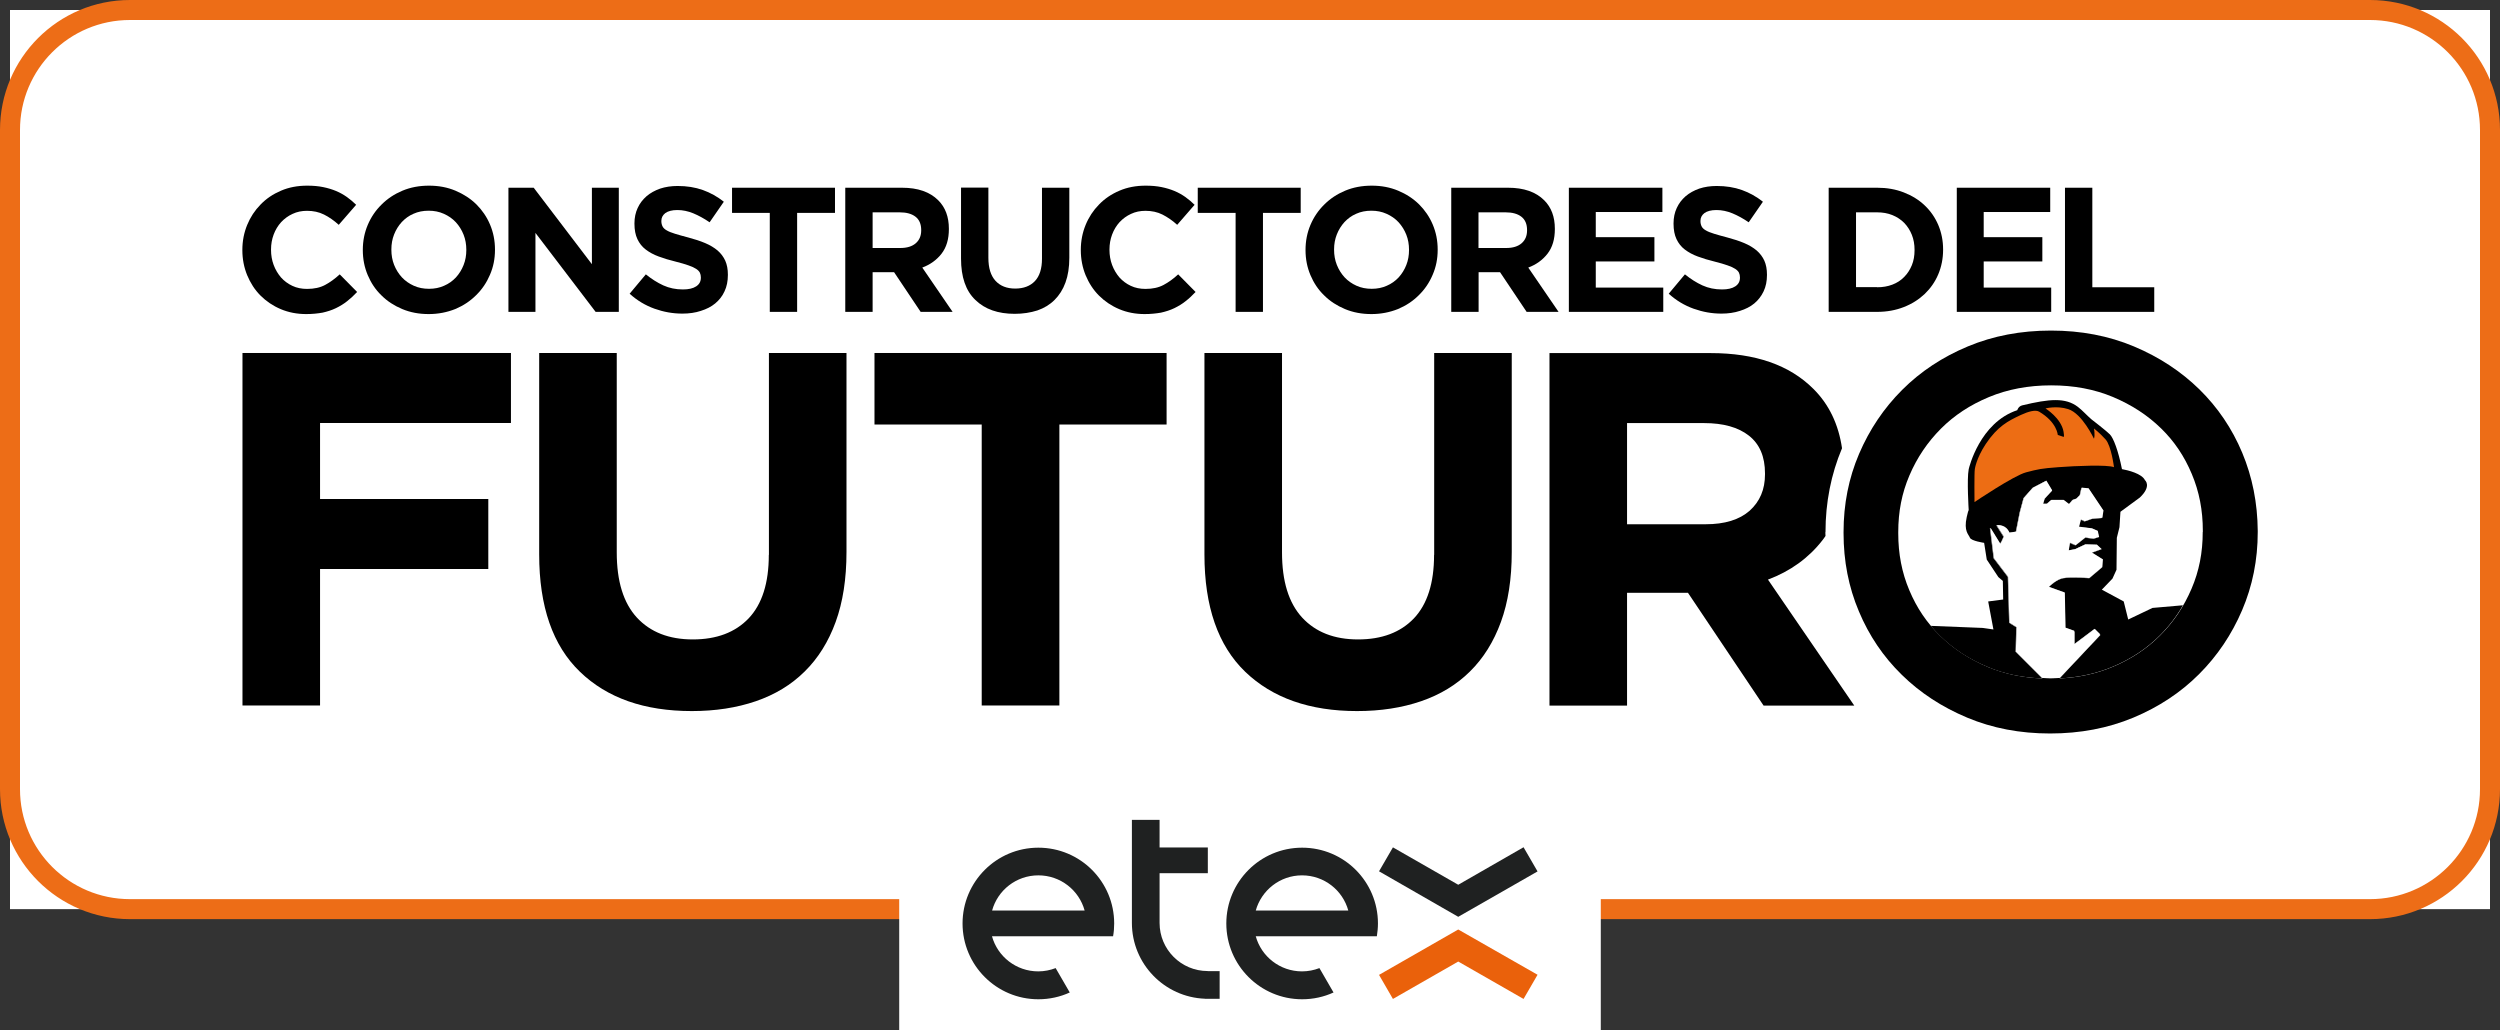
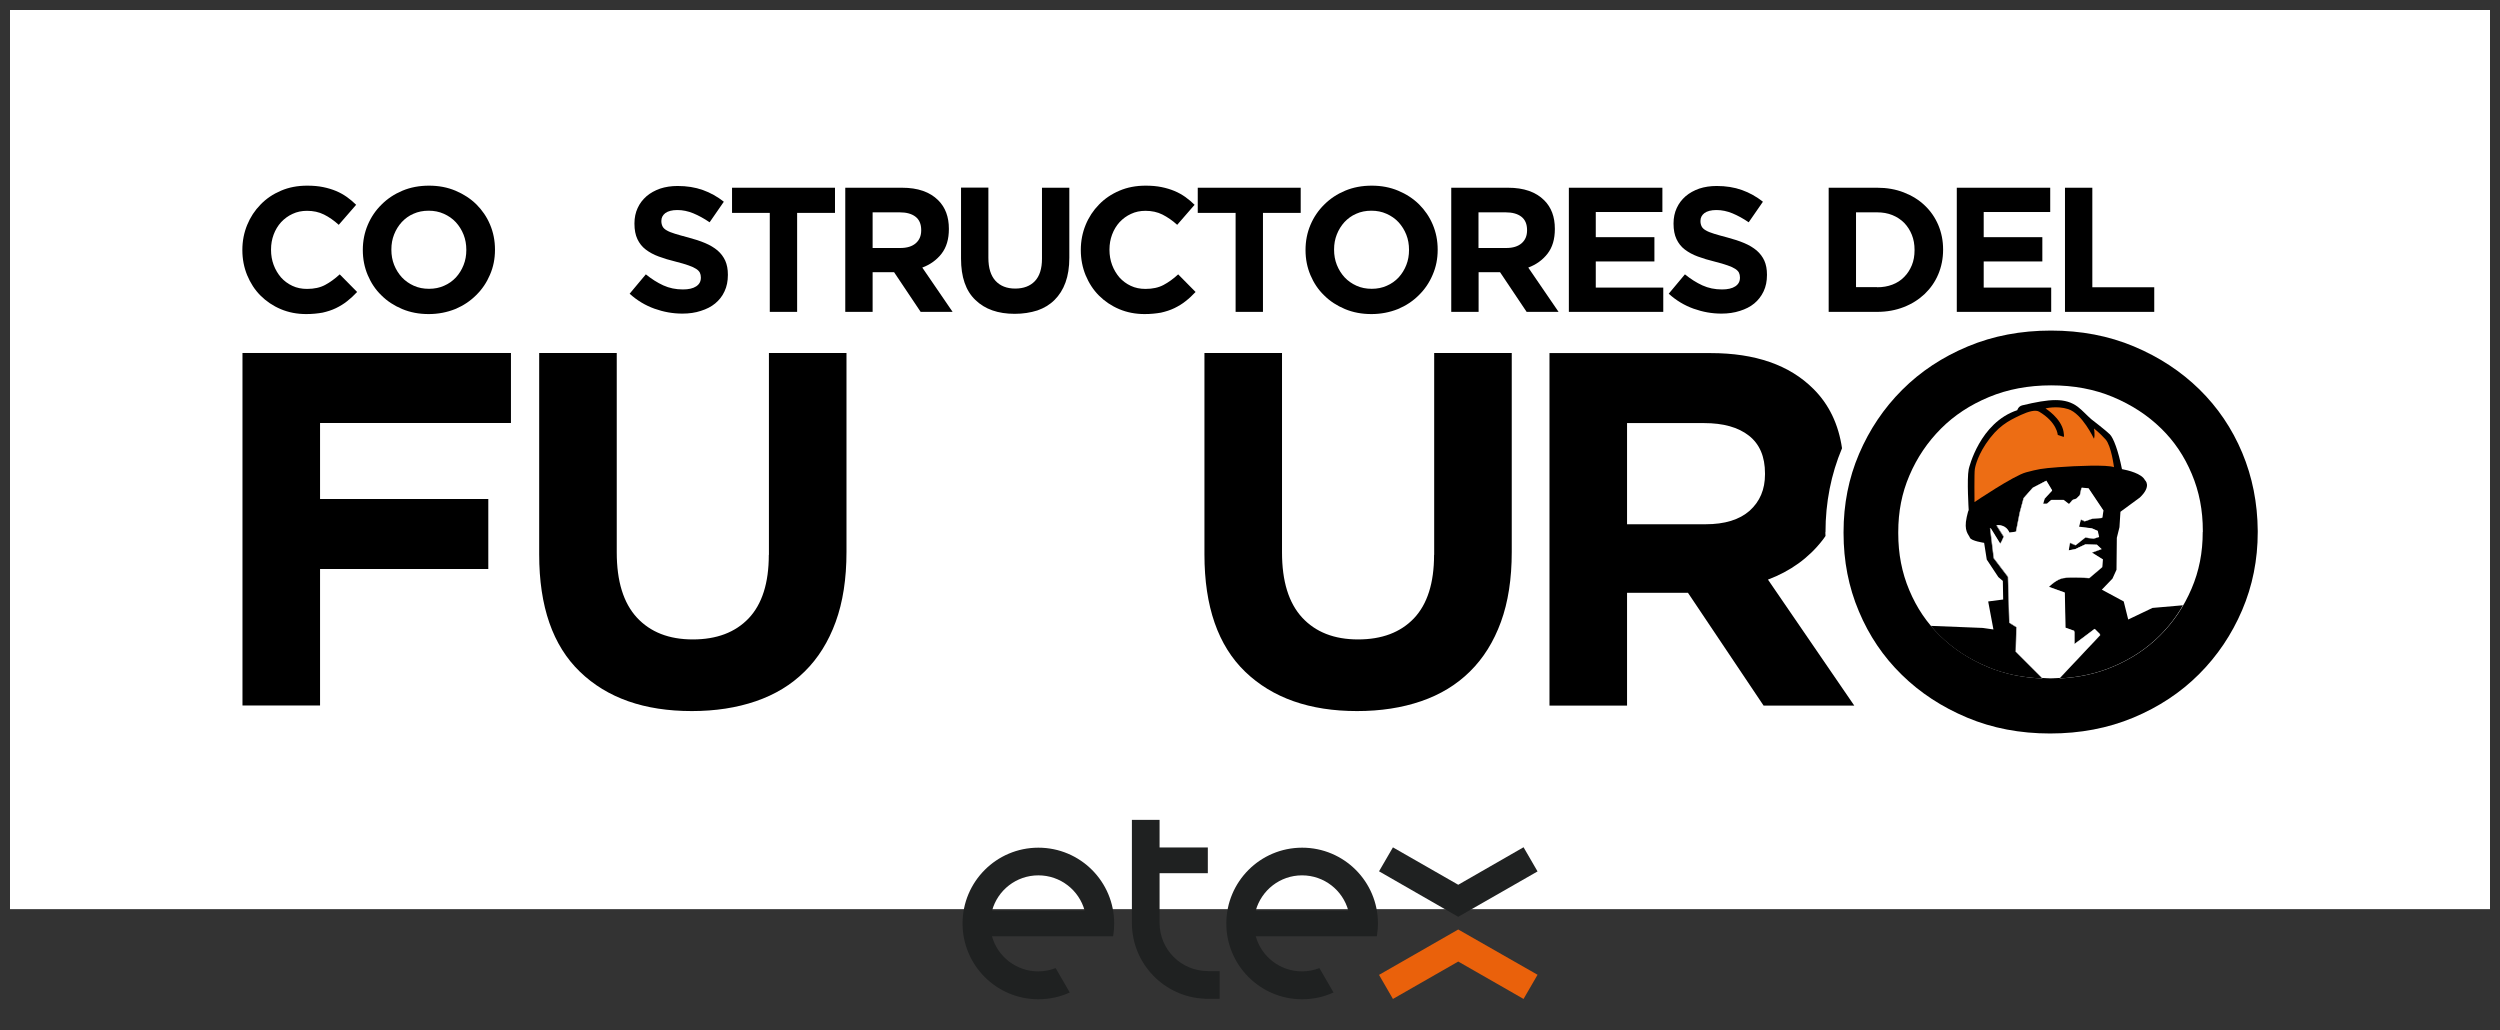
<svg xmlns="http://www.w3.org/2000/svg" width="250" height="103" viewBox="0 0 250 103" fill="none">
  <rect x="0" y="0" width="250" height="103" fill="#333333" stroke="none" />
  <path d="M249 1H1V90.914H249V1Z" fill="white" />
-   <path d="M237 1H13C6.373 1 1 6.373 1 13V78.914C1 85.542 6.373 90.914 13 90.914H237C243.627 90.914 249 85.542 249 78.914V13C249 6.373 243.627 1 237 1Z" stroke="#ED6D17" stroke-width="2" stroke-miterlimit="10" />
-   <path d="M160.079 78.928H89.921V103H160.079V78.928Z" fill="white" />
  <path d="M152.355 84.725L145.824 88.476L139.293 84.736L137.903 87.131L145.824 91.681L153.755 87.142L152.355 84.725Z" fill="#1F2121" />
  <path d="M152.355 99.894L145.824 96.154L139.293 99.894L137.903 97.488L145.824 92.949L153.755 97.477L152.355 99.894Z" fill="#EA610B" />
  <path d="M111.418 92.347C111.418 88.158 108.026 84.768 103.836 84.768C99.646 84.768 96.255 88.169 96.255 92.347C96.255 96.525 99.646 99.927 103.836 99.927C104.952 99.927 106.024 99.686 106.976 99.248L105.565 96.809C105.029 97.017 104.438 97.138 103.825 97.138C101.616 97.138 99.756 95.65 99.198 93.627H111.308C111.385 93.2 111.418 92.784 111.418 92.347ZM103.836 87.535C106.046 87.535 107.906 89.022 108.464 91.056H99.209C99.767 89.022 101.626 87.535 103.836 87.535Z" fill="#1F2121" />
  <path d="M137.795 92.347C137.795 88.158 134.403 84.768 130.213 84.768C126.023 84.768 122.632 88.169 122.632 92.347C122.632 96.525 126.023 99.927 130.213 99.927C131.329 99.927 132.401 99.686 133.353 99.248L131.942 96.809C131.406 97.017 130.815 97.138 130.202 97.138C127.992 97.138 126.133 95.65 125.575 93.627H137.685C137.751 93.2 137.795 92.784 137.795 92.347ZM130.202 87.535C132.412 87.535 134.272 89.022 134.83 91.056H125.575C126.144 89.022 128.003 87.535 130.202 87.535Z" fill="#1F2121" />
  <path d="M120.772 97.105C118.113 97.105 115.958 94.951 115.958 92.293V87.317H120.783V84.746H115.958V81.99H113.19V84.757V92.293C113.19 96.383 116.44 99.719 120.498 99.873V99.883H121.964V97.116H120.772V97.105Z" fill="#1F2121" />
  <path d="M68.237 31.361C67.285 31.361 66.366 31.197 65.447 30.869C64.539 30.541 63.708 30.049 62.964 29.371L64.583 27.435C65.152 27.894 65.732 28.266 66.333 28.54C66.935 28.813 67.581 28.944 68.292 28.944C68.861 28.944 69.298 28.846 69.615 28.638C69.933 28.43 70.086 28.146 70.086 27.774V27.741C70.086 27.566 70.053 27.413 69.987 27.271C69.922 27.14 69.801 27.008 69.615 26.888C69.429 26.768 69.178 26.647 68.85 26.538C68.521 26.418 68.095 26.297 67.581 26.166C66.946 26.013 66.377 25.838 65.874 25.652C65.36 25.466 64.933 25.226 64.572 24.952C64.211 24.679 63.938 24.329 63.741 23.913C63.544 23.497 63.445 22.983 63.445 22.371V22.338C63.445 21.77 63.555 21.255 63.763 20.807C63.97 20.348 64.266 19.965 64.649 19.626C65.031 19.298 65.491 19.046 66.016 18.86C66.541 18.685 67.132 18.598 67.766 18.598C68.675 18.598 69.517 18.729 70.283 19.002C71.049 19.276 71.749 19.669 72.383 20.173L70.961 22.229C70.403 21.846 69.856 21.551 69.331 21.332C68.795 21.113 68.27 21.004 67.734 21.004C67.198 21.004 66.804 21.113 66.53 21.31C66.268 21.518 66.136 21.769 66.136 22.087V22.119C66.136 22.316 66.18 22.491 66.257 22.644C66.333 22.797 66.476 22.929 66.672 23.038C66.87 23.159 67.154 23.268 67.504 23.377C67.854 23.487 68.292 23.607 68.828 23.749C69.451 23.913 70.02 24.099 70.513 24.307C71.005 24.515 71.421 24.766 71.76 25.051C72.099 25.346 72.35 25.685 72.525 26.068C72.701 26.462 72.788 26.921 72.788 27.468V27.5C72.788 28.113 72.679 28.66 72.449 29.141C72.23 29.622 71.913 30.016 71.519 30.344C71.125 30.672 70.644 30.913 70.086 31.088C69.528 31.274 68.915 31.361 68.237 31.361Z" fill="black" />
  <path d="M30.614 31.407C29.706 31.407 28.853 31.243 28.076 30.914C27.299 30.586 26.621 30.127 26.052 29.558C25.483 28.989 25.046 28.311 24.718 27.524C24.4 26.747 24.236 25.905 24.236 25.019V24.986C24.236 24.101 24.4 23.269 24.718 22.493C25.035 21.716 25.483 21.038 26.052 20.459C26.621 19.868 27.299 19.409 28.098 19.07C28.886 18.73 29.761 18.566 30.724 18.566C31.304 18.566 31.829 18.61 32.31 18.709C32.791 18.807 33.218 18.938 33.612 19.102C34.006 19.266 34.367 19.474 34.695 19.704C35.023 19.945 35.33 20.196 35.614 20.48L33.874 22.482C33.393 22.044 32.901 21.705 32.398 21.454C31.894 21.202 31.326 21.082 30.702 21.082C30.177 21.082 29.695 21.18 29.258 21.388C28.82 21.585 28.437 21.869 28.109 22.219C27.792 22.569 27.54 22.985 27.365 23.455C27.19 23.926 27.103 24.418 27.103 24.954V24.986C27.103 25.522 27.19 26.026 27.365 26.496C27.54 26.966 27.792 27.382 28.098 27.743C28.415 28.093 28.787 28.377 29.236 28.585C29.674 28.793 30.166 28.891 30.702 28.891C31.413 28.891 32.015 28.76 32.507 28.497C32.999 28.235 33.481 27.885 33.973 27.436L35.712 29.197C35.395 29.536 35.056 29.854 34.717 30.116C34.378 30.39 33.995 30.619 33.59 30.816C33.185 31.013 32.737 31.155 32.255 31.264C31.763 31.352 31.227 31.407 30.614 31.407Z" fill="black" />
  <path d="M42.868 31.407C41.905 31.407 41.03 31.242 40.221 30.904C39.411 30.564 38.722 30.116 38.142 29.536C37.551 28.968 37.103 28.29 36.775 27.513C36.446 26.736 36.282 25.905 36.282 25.019V24.986C36.282 24.101 36.446 23.269 36.775 22.493C37.103 21.716 37.562 21.038 38.153 20.459C38.744 19.868 39.433 19.409 40.242 19.07C41.052 18.73 41.938 18.566 42.901 18.566C43.864 18.566 44.739 18.73 45.548 19.07C46.347 19.409 47.047 19.857 47.638 20.437C48.218 21.016 48.677 21.683 49.005 22.46C49.334 23.237 49.498 24.068 49.498 24.954V24.986C49.498 25.872 49.334 26.704 48.995 27.48C48.666 28.257 48.207 28.935 47.616 29.515C47.025 30.105 46.336 30.564 45.527 30.904C44.706 31.232 43.82 31.407 42.868 31.407ZM42.901 28.88C43.448 28.88 43.951 28.782 44.411 28.574C44.87 28.377 45.264 28.093 45.592 27.743C45.92 27.382 46.172 26.977 46.358 26.507C46.544 26.037 46.632 25.544 46.632 25.008V24.976C46.632 24.44 46.544 23.936 46.358 23.466C46.172 22.996 45.91 22.58 45.581 22.219C45.242 21.858 44.848 21.585 44.378 21.377C43.918 21.169 43.415 21.071 42.868 21.071C42.31 21.071 41.807 21.169 41.347 21.377C40.888 21.574 40.505 21.858 40.177 22.208C39.849 22.569 39.597 22.974 39.411 23.444C39.225 23.915 39.138 24.407 39.138 24.943V24.976C39.138 25.512 39.225 26.015 39.411 26.485C39.597 26.955 39.86 27.371 40.188 27.732C40.527 28.093 40.921 28.366 41.38 28.574C41.84 28.782 42.343 28.88 42.901 28.88Z" fill="black" />
-   <path d="M50.843 18.773H53.37L59.19 26.419V18.773H61.881V31.187H59.562L53.545 23.291V31.187H50.843V18.773Z" fill="black" />
  <path d="M76.978 21.289H73.204V18.773H83.499V21.289H79.713V31.187H76.978V21.289Z" fill="black" />
  <path d="M84.527 18.773H90.205C91.781 18.773 92.984 19.189 93.826 20.031C94.537 20.742 94.888 21.683 94.888 22.875V22.908C94.888 23.914 94.647 24.734 94.155 25.369C93.662 26.003 93.017 26.462 92.229 26.758L95.26 31.187H92.065L89.407 27.217H89.374H87.262V31.187H84.527V18.773ZM90.03 24.8C90.709 24.8 91.223 24.636 91.584 24.319C91.945 24.001 92.12 23.575 92.12 23.039V23.006C92.12 22.416 91.934 21.967 91.551 21.672C91.168 21.376 90.643 21.234 89.975 21.234H87.262V24.8H90.03Z" fill="black" />
  <path d="M101.474 31.383C99.8 31.383 98.487 30.924 97.536 29.994C96.573 29.076 96.103 27.697 96.103 25.86V18.762H98.838V25.783C98.838 26.8 99.078 27.566 99.549 28.08C100.019 28.594 100.675 28.857 101.518 28.857C102.36 28.857 103.017 28.605 103.487 28.113C103.957 27.621 104.198 26.866 104.198 25.882V18.773H106.933V25.783C106.933 26.724 106.802 27.555 106.55 28.244C106.299 28.944 105.927 29.524 105.456 29.994C104.986 30.465 104.406 30.814 103.739 31.044C103.049 31.263 102.295 31.383 101.474 31.383Z" fill="black" />
  <path d="M114.459 31.407C113.551 31.407 112.698 31.243 111.921 30.914C111.144 30.586 110.466 30.127 109.897 29.558C109.328 28.989 108.891 28.311 108.562 27.524C108.245 26.747 108.081 25.905 108.081 25.019V24.986C108.081 24.101 108.245 23.269 108.562 22.493C108.88 21.716 109.328 21.038 109.897 20.459C110.466 19.868 111.144 19.409 111.943 19.07C112.731 18.73 113.606 18.566 114.568 18.566C115.148 18.566 115.673 18.61 116.155 18.709C116.636 18.807 117.063 18.938 117.457 19.102C117.851 19.266 118.212 19.474 118.54 19.704C118.868 19.945 119.174 20.196 119.459 20.48L117.719 22.482C117.238 22.044 116.735 21.705 116.242 21.454C115.739 21.202 115.17 21.082 114.547 21.082C114.022 21.082 113.54 21.18 113.103 21.388C112.665 21.585 112.282 21.869 111.954 22.219C111.637 22.569 111.385 22.985 111.21 23.455C111.035 23.926 110.947 24.418 110.947 24.954V24.986C110.947 25.522 111.035 26.026 111.21 26.496C111.385 26.966 111.637 27.382 111.943 27.743C112.26 28.093 112.632 28.377 113.081 28.585C113.518 28.793 114.011 28.891 114.547 28.891C115.258 28.891 115.859 28.76 116.352 28.497C116.844 28.235 117.336 27.885 117.818 27.436L119.557 29.197C119.24 29.536 118.901 29.854 118.562 30.116C118.222 30.39 117.84 30.619 117.435 30.816C117.03 31.013 116.581 31.155 116.1 31.264C115.608 31.352 115.061 31.407 114.459 31.407Z" fill="black" />
  <path d="M123.561 21.289H119.775V18.773H130.07V21.289H126.296V31.187H123.561V21.289Z" fill="black" />
  <path d="M137.139 31.407C136.176 31.407 135.301 31.242 134.491 30.904C133.682 30.564 132.992 30.116 132.413 29.536C131.822 28.968 131.373 28.29 131.045 27.513C130.717 26.736 130.553 25.905 130.553 25.019V24.986C130.553 24.101 130.717 23.269 131.045 22.493C131.373 21.716 131.833 21.038 132.423 20.459C133.014 19.868 133.703 19.409 134.513 19.07C135.323 18.73 136.209 18.566 137.171 18.566C138.134 18.566 139.009 18.73 139.819 19.07C140.629 19.409 141.318 19.857 141.909 20.437C142.488 21.016 142.948 21.683 143.276 22.46C143.604 23.237 143.768 24.068 143.768 24.954V24.986C143.768 25.872 143.604 26.704 143.265 27.48C142.937 28.257 142.477 28.935 141.887 29.515C141.296 30.105 140.607 30.564 139.797 30.904C138.977 31.232 138.09 31.407 137.139 31.407ZM137.171 28.88C137.718 28.88 138.222 28.782 138.681 28.574C139.141 28.377 139.535 28.093 139.863 27.743C140.191 27.382 140.443 26.977 140.629 26.507C140.815 26.037 140.902 25.544 140.902 25.008V24.976C140.902 24.44 140.815 23.936 140.629 23.466C140.443 22.996 140.18 22.58 139.852 22.219C139.513 21.858 139.119 21.585 138.648 21.377C138.189 21.169 137.686 21.071 137.139 21.071C136.581 21.071 136.077 21.169 135.618 21.377C135.159 21.574 134.776 21.858 134.447 22.208C134.119 22.569 133.868 22.974 133.682 23.444C133.496 23.915 133.408 24.407 133.408 24.943V24.976C133.408 25.512 133.496 26.015 133.682 26.485C133.868 26.955 134.13 27.371 134.458 27.732C134.797 28.093 135.191 28.366 135.651 28.574C136.11 28.782 136.614 28.88 137.171 28.88Z" fill="black" />
  <path d="M145.125 18.773H150.803C152.378 18.773 153.582 19.189 154.424 20.031C155.135 20.742 155.485 21.683 155.485 22.875V22.908C155.485 23.914 155.245 24.734 154.752 25.369C154.26 26.003 153.614 26.462 152.827 26.758L155.857 31.187H152.663L150.004 27.217H149.971H147.86V31.187H145.125V18.773ZM150.617 24.8C151.295 24.8 151.809 24.636 152.17 24.319C152.531 24.001 152.706 23.575 152.706 23.039V23.006C152.706 22.416 152.52 21.967 152.138 21.672C151.755 21.376 151.23 21.234 150.562 21.234H147.849V24.8H150.617Z" fill="black" />
  <path d="M156.886 18.773H166.239V21.201H159.577V23.717H165.441V26.145H159.577V28.759H166.327V31.187H156.886V18.773Z" fill="black" />
  <path d="M172.146 31.361C171.194 31.361 170.275 31.197 169.356 30.869C168.448 30.541 167.617 30.049 166.873 29.371L168.492 27.435C169.061 27.894 169.641 28.266 170.243 28.54C170.844 28.813 171.49 28.944 172.201 28.944C172.77 28.944 173.207 28.846 173.525 28.638C173.842 28.43 173.995 28.146 173.995 27.774V27.741C173.995 27.566 173.962 27.413 173.897 27.271C173.831 27.14 173.711 27.008 173.525 26.888C173.339 26.768 173.087 26.647 172.759 26.538C172.431 26.418 172.004 26.297 171.49 26.166C170.855 26.013 170.286 25.838 169.783 25.652C169.269 25.466 168.842 25.226 168.481 24.952C168.12 24.679 167.847 24.329 167.65 23.913C167.453 23.497 167.354 22.983 167.354 22.371V22.338C167.354 21.77 167.464 21.255 167.672 20.807C167.88 20.348 168.175 19.965 168.558 19.626C168.941 19.298 169.4 19.046 169.925 18.86C170.45 18.685 171.041 18.598 171.676 18.598C172.584 18.598 173.426 18.729 174.192 19.002C174.958 19.276 175.658 19.669 176.292 20.173L174.87 22.229C174.312 21.846 173.765 21.551 173.24 21.332C172.704 21.113 172.179 21.004 171.643 21.004C171.107 21.004 170.713 21.113 170.44 21.31C170.177 21.518 170.046 21.769 170.046 22.087V22.119C170.046 22.316 170.089 22.491 170.166 22.644C170.243 22.797 170.385 22.929 170.582 23.038C170.779 23.159 171.063 23.268 171.413 23.377C171.763 23.487 172.201 23.607 172.737 23.749C173.36 23.913 173.929 24.099 174.422 24.307C174.914 24.515 175.33 24.766 175.669 25.051C176.008 25.346 176.26 25.685 176.435 26.068C176.61 26.462 176.697 26.921 176.697 27.468V27.5C176.697 28.113 176.588 28.66 176.358 29.141C176.128 29.622 175.822 30.016 175.428 30.344C175.034 30.672 174.553 30.913 173.995 31.088C173.426 31.274 172.814 31.361 172.146 31.361Z" fill="black" />
  <path d="M182.867 18.773H187.714C188.687 18.773 189.573 18.927 190.383 19.244C191.193 19.561 191.893 19.988 192.473 20.545C193.063 21.103 193.512 21.759 193.829 22.503C194.146 23.258 194.31 24.067 194.31 24.942V24.975C194.31 25.85 194.146 26.67 193.829 27.425C193.512 28.179 193.052 28.836 192.473 29.393C191.882 29.951 191.193 30.389 190.383 30.706C189.573 31.023 188.687 31.187 187.714 31.187H182.867V18.773ZM187.714 28.726C188.272 28.726 188.775 28.639 189.234 28.464C189.694 28.289 190.088 28.037 190.416 27.698C190.744 27.37 190.996 26.976 191.182 26.528C191.368 26.079 191.455 25.576 191.455 25.018V24.986C191.455 24.439 191.368 23.936 191.182 23.476C190.996 23.017 190.744 22.623 190.416 22.284C190.088 21.956 189.694 21.694 189.234 21.508C188.775 21.322 188.261 21.234 187.714 21.234H185.602V28.715H187.714V28.726Z" fill="black" />
  <path d="M195.679 18.773H205.022V21.201H198.37V23.717H204.234V26.145H198.37V28.759H205.12V31.187H195.679V18.773Z" fill="black" />
  <path d="M206.498 18.773H209.233V28.726H215.425V31.187H206.498V18.773Z" fill="black" />
  <path d="M24.248 70.549H32.005V56.9H48.83V49.9H32.005V42.299H51.095V35.299H24.248V70.549Z" fill="black" />
-   <path d="M87.449 42.452H98.171V70.549H105.938V42.452H116.659V35.299H87.449V42.452Z" fill="black" />
  <path d="M143.407 55.489C143.407 58.311 142.729 60.422 141.395 61.832C140.049 63.243 138.189 63.943 135.804 63.943C133.419 63.943 131.559 63.211 130.214 61.756C128.868 60.29 128.201 58.125 128.201 55.237V35.299H120.444V55.445C120.444 60.651 121.801 64.556 124.525 67.181C127.249 69.795 130.969 71.107 135.706 71.107C138.058 71.107 140.191 70.779 142.106 70.123C144.02 69.466 145.65 68.482 146.996 67.148C148.341 65.824 149.37 64.173 150.092 62.193C150.814 60.214 151.175 57.884 151.175 55.194V35.299H143.418V55.489H143.407Z" fill="black" />
  <path d="M76.881 55.489C76.881 58.311 76.203 60.422 74.868 61.832C73.522 63.243 71.663 63.943 69.278 63.943C66.893 63.943 65.033 63.211 63.687 61.756C62.342 60.29 61.675 58.125 61.675 55.237V35.299H53.918V55.445C53.918 60.651 55.275 64.556 57.999 67.181C60.723 69.806 64.442 71.107 69.179 71.107C71.531 71.107 73.665 70.779 75.579 70.123C77.494 69.466 79.124 68.482 80.469 67.148C81.815 65.824 82.844 64.173 83.566 62.193C84.287 60.214 84.649 57.884 84.649 55.194V35.299H76.892V55.489H76.881Z" fill="black" />
  <path d="M182.55 53.202C182.55 50.238 183.108 47.427 184.202 44.824C183.852 42.44 182.911 40.449 181.336 38.885C178.951 36.501 175.526 35.309 171.063 35.309H154.948V70.559H162.705V59.283H168.7H168.798L176.358 70.559H185.427L176.796 57.96C179.038 57.117 180.865 55.805 182.255 54.011C182.364 53.88 182.452 53.738 182.55 53.596C182.55 53.508 182.539 53.41 182.539 53.322V53.202H182.55ZM176.5 47.438C176.5 48.947 175.986 50.151 174.969 51.069C173.94 51.977 172.474 52.425 170.56 52.425H162.705V42.309H170.407C172.321 42.309 173.82 42.724 174.892 43.566C175.964 44.408 176.5 45.666 176.5 47.34V47.438Z" fill="black" />
  <path d="M224.221 45.273C223.204 42.845 221.77 40.734 219.932 38.93C218.095 37.136 215.918 35.703 213.39 34.642C210.863 33.582 208.106 33.057 205.098 33.057C202.089 33.057 199.321 33.582 196.783 34.642C194.245 35.703 192.057 37.147 190.219 38.985C188.381 40.822 186.948 42.955 185.909 45.383C184.87 47.811 184.355 50.414 184.355 53.203V53.312C184.355 56.09 184.859 58.704 185.887 61.132C186.904 63.56 188.338 65.682 190.176 67.476C192.013 69.281 194.191 70.702 196.718 71.763C199.245 72.824 202.002 73.349 205.01 73.349C208.019 73.349 210.787 72.824 213.336 71.763C215.874 70.702 218.062 69.259 219.9 67.421C221.738 65.584 223.171 63.451 224.21 61.023C225.249 58.595 225.774 55.992 225.774 53.203V53.093C225.753 50.305 225.238 47.702 224.221 45.273ZM220.272 53.203C220.272 55.259 219.911 57.107 219.156 58.868C218.39 60.662 217.362 62.193 216.005 63.55C214.67 64.884 213.095 65.923 211.202 66.71C209.594 67.377 207.866 67.749 205.951 67.848L210.043 63.506L209.966 63.429L209.988 63.407L209.474 62.893L207.461 64.403V63.178L207.428 63.167V63.09L206.553 62.784L206.487 59.317C206.487 59.317 206.476 59.317 206.465 59.306V59.262C206.465 59.262 205.907 59.076 204.901 58.704C205.043 58.551 205.678 57.95 206.356 57.829C207.133 57.698 208.938 57.829 208.938 57.829L210.229 56.736L210.294 55.959L209.2 55.281L210.163 54.931L209.682 54.483H209.627L208.544 54.45L207.931 54.734L207.516 54.931L206.87 55.051L206.99 54.297L207.537 54.537L207.548 54.526L207.57 54.537L208.533 53.772L209.332 53.892L209.353 53.881H209.386L209.9 53.717L209.769 53.104L209.189 52.853L207.898 52.689L208.084 51.978L208.467 52.153L209.2 51.901L210.174 51.814V51.792H210.229L210.338 51.07L208.85 48.85L208.172 48.784L208.161 48.839H208.139L207.986 49.528L207.636 49.878L207.253 50.009L206.903 50.425L206.356 50.009H205.131L204.682 50.392H204.31L204.463 49.889L205.196 49.09L205.185 49.069L205.207 49.047L204.627 48.084L203.271 48.795L202.363 49.823L201.98 51.245L201.597 53.181L200.941 53.279C200.755 52.864 200.481 52.678 200.24 52.601C199.923 52.481 199.65 52.547 199.65 52.547L200.372 53.684L200.153 54.165L200.022 54.384L199.059 52.82L199.07 52.908L199.004 52.798L199.376 55.828L200.798 57.698L200.93 62.281L201.641 62.729L201.575 65.179L204.244 67.848C202.275 67.771 200.448 67.388 198.818 66.71C196.926 65.912 195.35 64.884 194.005 63.571C192.681 62.281 191.674 60.793 190.93 59.022C190.187 57.261 189.825 55.39 189.825 53.323V53.214C189.825 51.158 190.187 49.309 190.941 47.548C191.707 45.755 192.746 44.224 194.092 42.867C195.427 41.533 197.002 40.494 198.895 39.706C200.755 38.93 202.844 38.536 205.109 38.536C207.395 38.536 209.419 38.919 211.29 39.696C213.182 40.494 214.758 41.522 216.114 42.845C217.438 44.136 218.434 45.623 219.178 47.395C219.922 49.156 220.283 51.026 220.283 53.083V53.203H220.272Z" fill="black" />
  <path d="M209.977 63.408L209.966 63.43L210.042 63.496" fill="white" />
  <path d="M215.25 60.792L212.821 61.951L212.372 60.146L210.184 58.965L211.246 57.861L211.65 56.975L211.683 53.781L211.946 52.72L212.044 51.178L213.981 49.756C215.206 48.597 214.495 48.017 214.495 48.017C214.189 47.361 212.799 47.022 212.197 46.913C211.825 45.053 211.344 43.795 210.983 43.434C210.6 43.052 209.134 41.925 209.134 41.925C208.653 41.51 208.248 41.039 207.789 40.689C206.541 39.738 204.955 39.88 202.22 40.536C201.826 40.635 201.728 41.017 201.728 41.017C197.975 42.264 196.903 46.77 196.87 46.923C196.673 47.93 196.87 51.003 196.87 51.003C196.838 51.036 196.783 51.222 196.673 51.703C196.356 53.125 196.87 53.442 196.991 53.77C197.122 54.098 198.413 54.284 198.413 54.284L198.676 55.958L199.835 57.708L200.284 58.09L200.317 59.95L198.818 60.146L199.343 62.946L198.271 62.793L193.074 62.586C193.359 62.925 193.665 63.253 193.982 63.57C195.328 64.893 196.903 65.921 198.796 66.709C200.426 67.398 202.253 67.77 204.222 67.846L201.553 65.178L201.618 62.728L200.907 62.279L200.776 57.697L199.354 55.826L198.982 52.797L199.047 52.906L199.037 52.819L199.999 54.383L200.131 54.164L200.349 53.683L199.627 52.545C199.627 52.545 199.901 52.48 200.218 52.6C200.459 52.687 200.721 52.873 200.918 53.278L201.575 53.179L201.958 51.244L202.34 49.822L203.248 48.794L204.605 48.083L205.185 49.045L205.163 49.067L205.174 49.089L204.441 49.887L204.288 50.391H204.66L205.108 50.008H206.334L206.881 50.423L207.231 50.008L207.614 49.877L207.964 49.526L208.117 48.837H208.139L208.15 48.783L208.828 48.848L210.316 51.069L210.206 51.791H210.152V51.812L209.178 51.9L208.445 52.151L208.062 51.976L207.876 52.687L209.167 52.851L209.747 53.103L209.878 53.715L209.364 53.88H209.331L209.309 53.89L208.511 53.77L207.548 54.536L207.526 54.525L207.515 54.536L206.968 54.295L206.848 55.05L207.493 54.929L207.909 54.733L208.522 54.448L209.605 54.481H209.659L210.141 54.929L209.178 55.279L210.272 55.958L210.206 56.734L208.915 57.828C208.915 57.828 207.11 57.697 206.334 57.828C205.655 57.948 205.021 58.55 204.879 58.703C205.874 59.075 206.443 59.261 206.443 59.261V59.304C206.454 59.304 206.465 59.315 206.465 59.315L206.53 62.782L207.406 63.089V63.165L207.438 63.176V64.401L209.451 62.892L209.966 63.406L209.944 63.428L210.02 63.504L205.929 67.846C207.832 67.748 209.561 67.376 211.18 66.709C213.073 65.921 214.637 64.893 215.983 63.548C216.891 62.64 217.646 61.656 218.28 60.551V60.529L215.25 60.792Z" fill="black" />
  <path d="M205.841 46.718C204.101 46.849 203.839 46.914 202.613 47.232C201.388 47.549 197.45 50.207 197.45 50.207C197.45 50.207 197.417 47.232 197.482 46.914C197.482 46.914 197.614 45.854 198.576 44.399C199.758 42.638 200.786 42.102 202.099 41.49C202.876 41.129 203.554 40.965 203.904 41.161C205.709 42.222 205.775 43.491 205.775 43.491L206.355 43.688C206.355 43.688 206.453 43.754 206.355 43.174C206.125 41.818 204.55 40.844 204.55 40.844C204.55 40.844 205.677 40.549 206.814 40.91C208.215 41.347 209.396 43.874 209.396 43.874C209.527 43.491 209.396 42.846 209.396 42.846C209.396 42.846 209.976 43.294 210.556 43.94C211.136 44.585 211.398 46.718 211.398 46.718C210.753 46.455 207.58 46.586 205.841 46.718Z" fill="#ED6D14" />
  <path d="M210.041 63.495L209.965 63.418L209.987 63.396L209.472 62.882L207.459 64.392V63.167L207.427 63.156V63.079L206.551 62.762L206.486 59.295C206.486 59.295 206.475 59.295 206.464 59.284V59.24C206.464 59.24 205.906 59.054 204.899 58.682C205.042 58.54 205.676 57.928 206.354 57.808C207.131 57.676 208.936 57.808 208.936 57.808L210.227 56.714L210.293 55.937L209.199 55.259L210.173 54.909L209.691 54.461H209.636L208.553 54.428L207.941 54.712L207.525 54.909L206.88 55.029L207 54.275L207.547 54.516L207.558 54.505L207.58 54.516L208.542 53.75L209.341 53.87L209.363 53.859H209.396L209.91 53.695L209.779 53.083L209.199 52.831L207.908 52.667L208.094 51.956L208.477 52.131L209.21 51.88L210.183 51.792V51.77H210.238L210.348 51.048L208.86 48.828L208.181 48.763L208.17 48.817H208.149L207.995 49.506L207.645 49.856L207.262 49.987L206.912 50.403L206.365 49.987H205.14L204.692 50.37H204.32L204.473 49.867L205.206 49.069L205.195 49.047L205.217 49.025L204.637 48.062L203.28 48.773L202.372 49.801L201.989 51.223L201.606 53.159L200.95 53.258C200.764 52.842 200.491 52.656 200.25 52.58C199.933 52.459 199.659 52.525 199.659 52.525L200.381 53.662L200.162 54.144L200.031 54.362L199.068 52.798L199.079 52.886L199.014 52.787L199.386 55.817L200.808 57.687L200.939 62.27L201.65 62.718L201.585 65.168L204.21 67.793C204.495 67.804 204.768 67.837 205.053 67.837C205.37 67.837 205.676 67.804 205.993 67.793L210.041 63.495Z" fill="white" />
</svg>